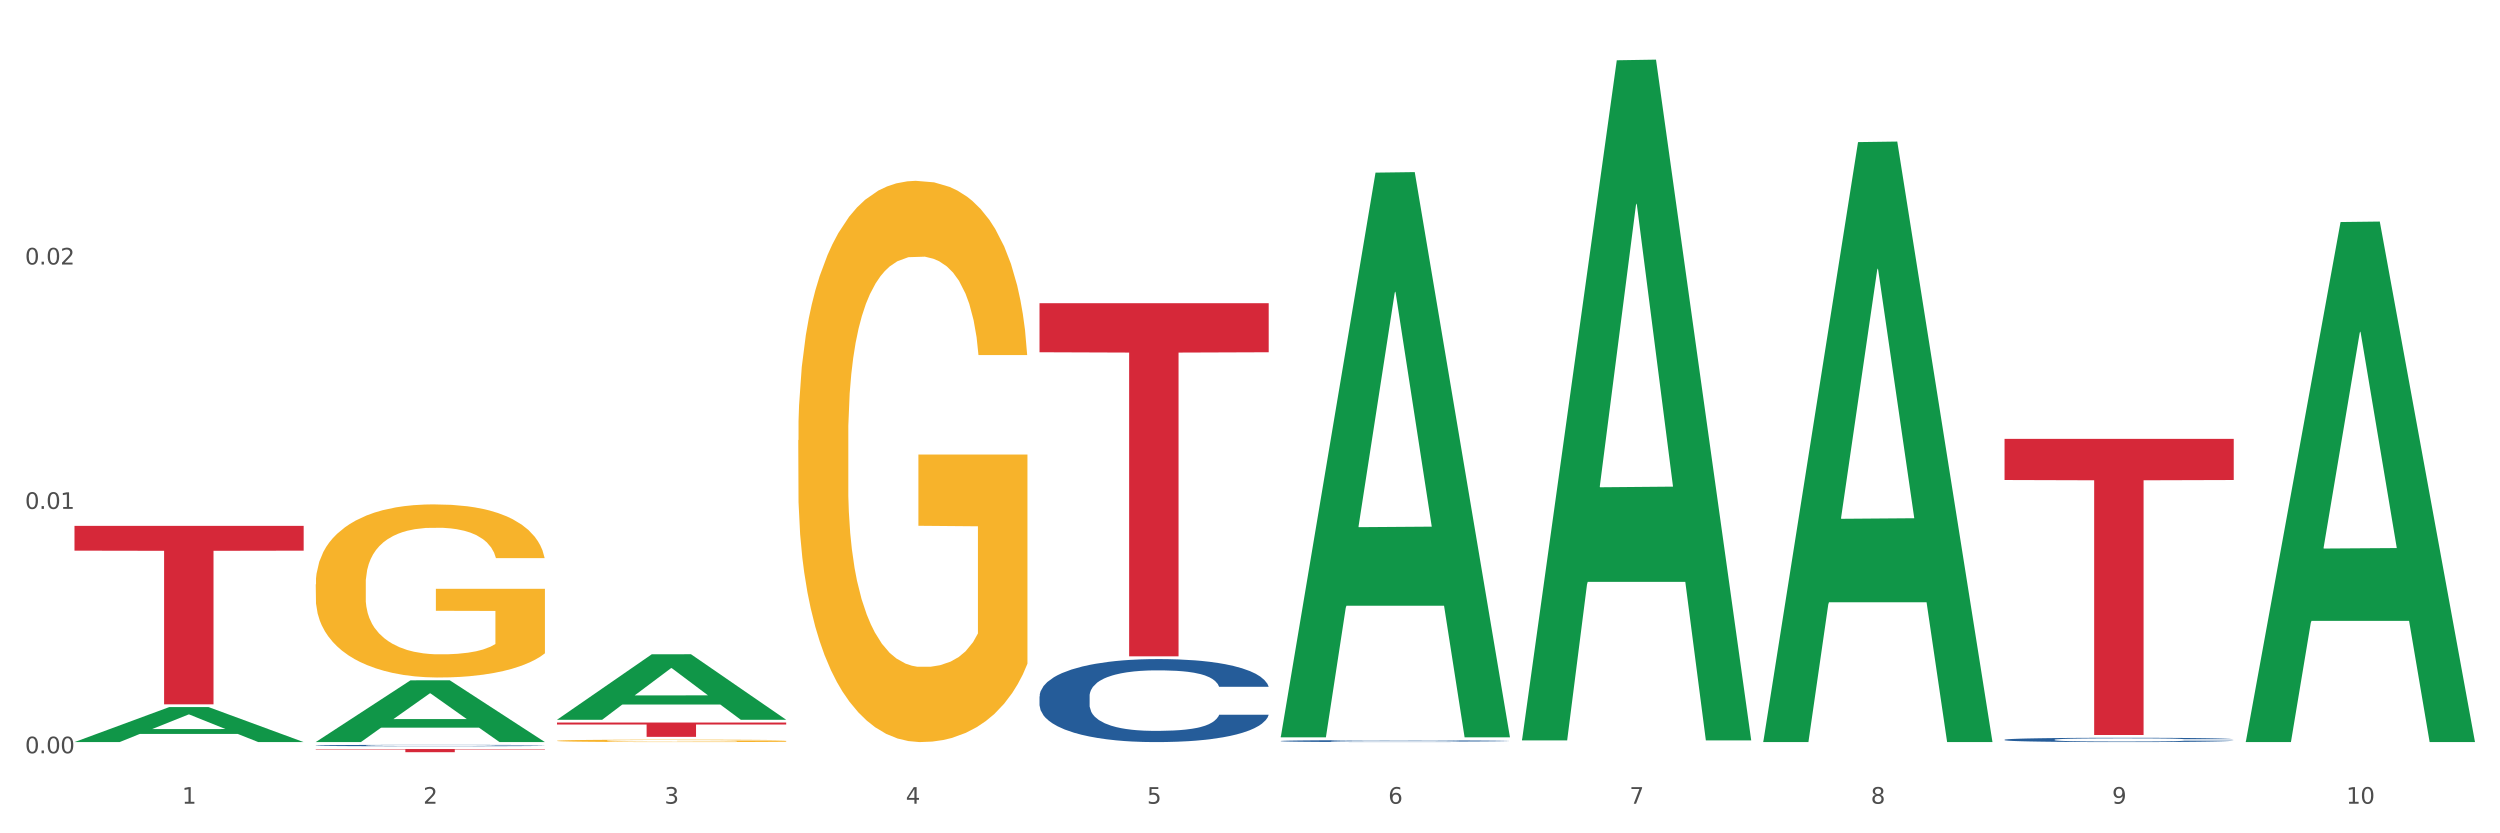
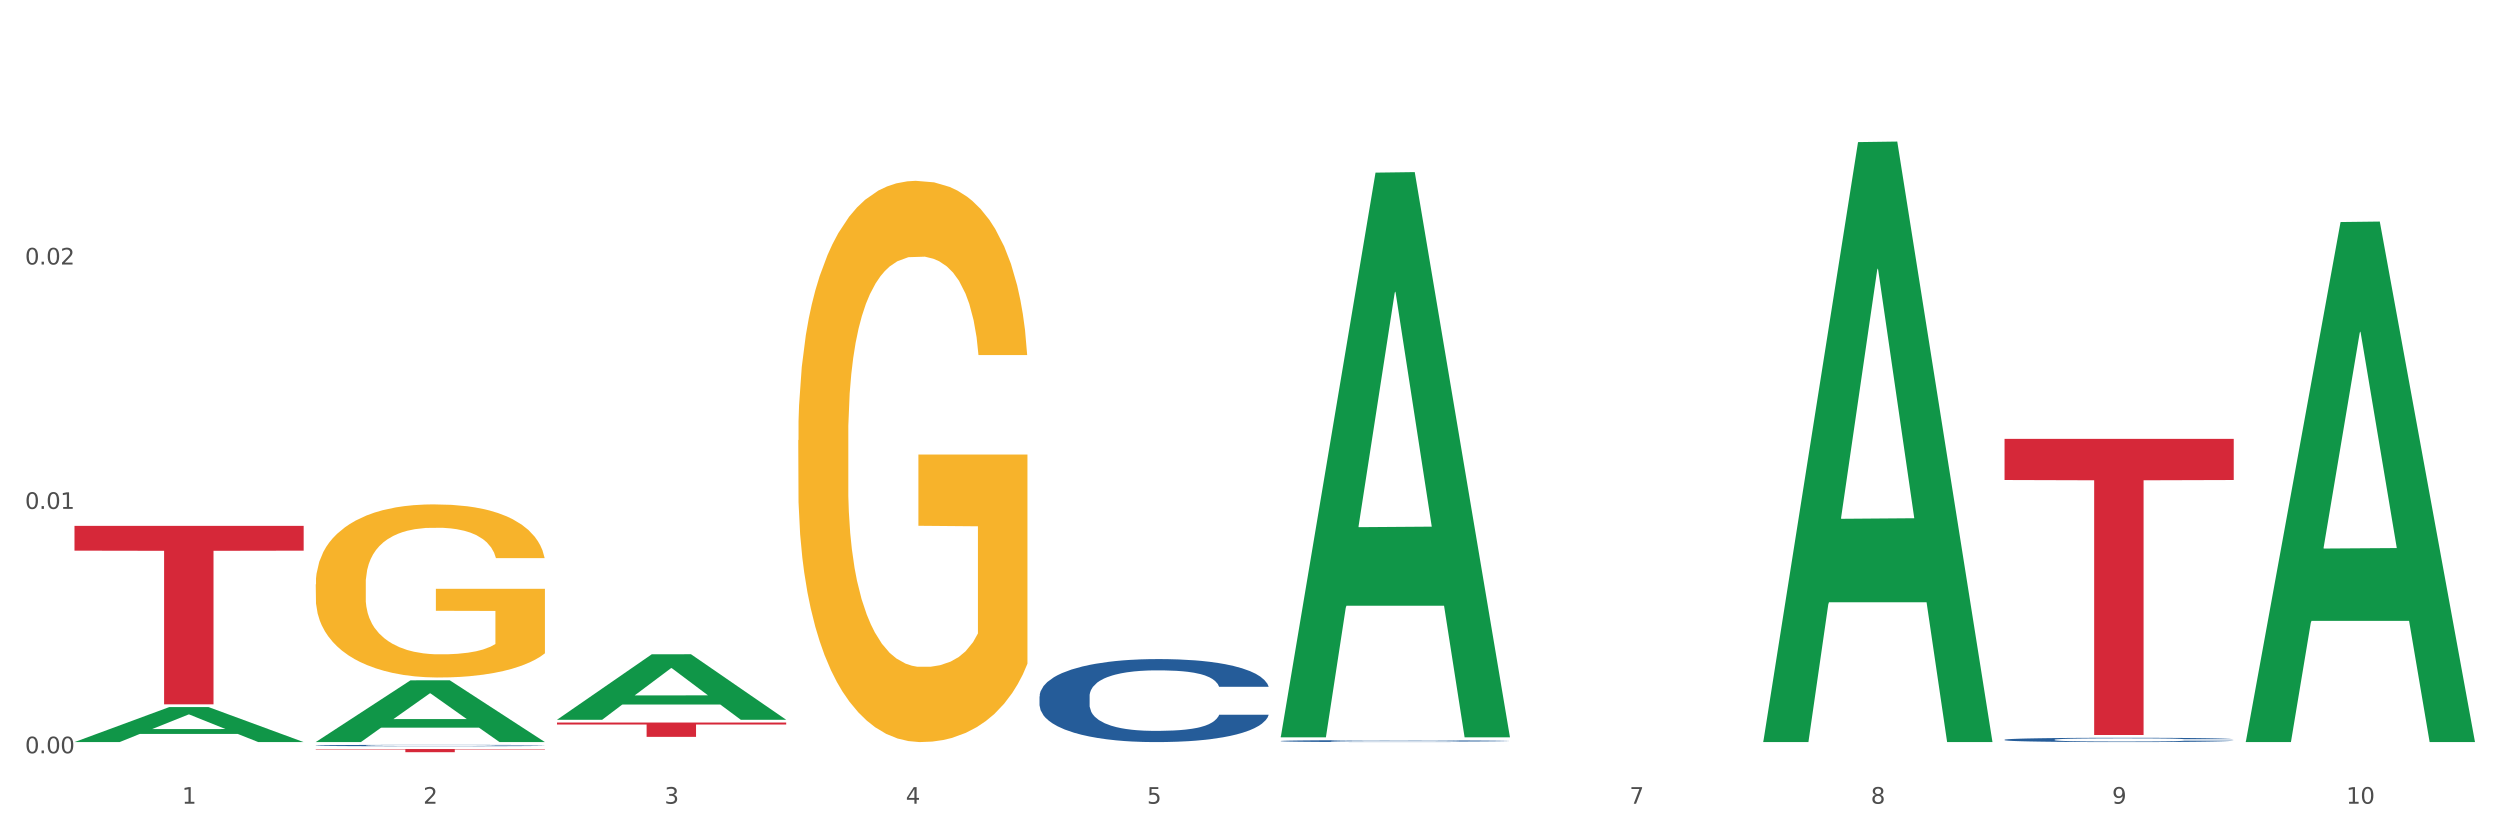
<svg xmlns="http://www.w3.org/2000/svg" xmlns:xlink="http://www.w3.org/1999/xlink" width="1080pt" height="360pt" viewBox="0 0 1080 360" version="1.1">
  <rect x="0" y="0" width="1080" height="360" fill="#333333" stroke="none" />
  <defs>
    <style type="text/css">*{stroke-linejoin: round; stroke-linecap: butt}</style>
  </defs>
  <g id="figure_1">
    <g id="patch_1">
      <path d="M 0 360  L 1080 360  L 1080 0  L 0 0  z " style="fill: #ffffff; stroke: #ffffff; stroke-linejoin: miter" />
    </g>
    <g id="axes_1">
      <g id="matplotlib.axis_1">
        <g id="xtick_1">
          <g id="text_1">
            <g style="fill: #4d4d4d" transform="translate(78.627 347.204) scale(0.096 -0.096)">
              <defs>
                <path id="DejaVuSans-31" d="M 794 531  L 1825 531  L 1825 4091  L 703 3866  L 703 4441  L 1819 4666  L 2450 4666  L 2450 531  L 3481 531  L 3481 0  L 794 0  L 794 531  z " transform="scale(0.016)" />
              </defs>
              <use xlink:href="#DejaVuSans-31" />
            </g>
          </g>
        </g>
        <g id="xtick_2">
          <g id="text_2">
            <g style="fill: #4d4d4d" transform="translate(182.851 347.204) scale(0.096 -0.096)">
              <defs>
                <path id="DejaVuSans-32" d="M 1228 531  L 3431 531  L 3431 0  L 469 0  L 469 531  Q 828 903 1448 1529  Q 2069 2156 2228 2338  Q 2531 2678 2651 2914  Q 2772 3150 2772 3378  Q 2772 3750 2511 3984  Q 2250 4219 1831 4219  Q 1534 4219 1204 4116  Q 875 4013 500 3803  L 500 4441  Q 881 4594 1212 4672  Q 1544 4750 1819 4750  Q 2544 4750 2975 4387  Q 3406 4025 3406 3419  Q 3406 3131 3298 2873  Q 3191 2616 2906 2266  Q 2828 2175 2409 1742  Q 1991 1309 1228 531  z " transform="scale(0.016)" />
              </defs>
              <use xlink:href="#DejaVuSans-32" />
            </g>
          </g>
        </g>
        <g id="xtick_3">
          <g id="text_3">
            <g style="fill: #4d4d4d" transform="translate(287.074 347.204) scale(0.096 -0.096)">
              <defs>
                <path id="DejaVuSans-33" d="M 2597 2516  Q 3050 2419 3304 2112  Q 3559 1806 3559 1356  Q 3559 666 3084 287  Q 2609 -91 1734 -91  Q 1441 -91 1130 -33  Q 819 25 488 141  L 488 750  Q 750 597 1062 519  Q 1375 441 1716 441  Q 2309 441 2620 675  Q 2931 909 2931 1356  Q 2931 1769 2642 2001  Q 2353 2234 1838 2234  L 1294 2234  L 1294 2753  L 1863 2753  Q 2328 2753 2575 2939  Q 2822 3125 2822 3475  Q 2822 3834 2567 4026  Q 2313 4219 1838 4219  Q 1578 4219 1281 4162  Q 984 4106 628 3988  L 628 4550  Q 988 4650 1302 4700  Q 1616 4750 1894 4750  Q 2613 4750 3031 4423  Q 3450 4097 3450 3541  Q 3450 3153 3228 2886  Q 3006 2619 2597 2516  z " transform="scale(0.016)" />
              </defs>
              <use xlink:href="#DejaVuSans-33" />
            </g>
          </g>
        </g>
        <g id="xtick_4">
          <g id="text_4">
            <g style="fill: #4d4d4d" transform="translate(391.298 347.204) scale(0.096 -0.096)">
              <defs>
                <path id="DejaVuSans-34" d="M 2419 4116  L 825 1625  L 2419 1625  L 2419 4116  z M 2253 4666  L 3047 4666  L 3047 1625  L 3713 1625  L 3713 1100  L 3047 1100  L 3047 0  L 2419 0  L 2419 1100  L 313 1100  L 313 1709  L 2253 4666  z " transform="scale(0.016)" />
              </defs>
              <use xlink:href="#DejaVuSans-34" />
            </g>
          </g>
        </g>
        <g id="xtick_5">
          <g id="text_5">
            <g style="fill: #4d4d4d" transform="translate(495.522 347.204) scale(0.096 -0.096)">
              <defs>
                <path id="DejaVuSans-35" d="M 691 4666  L 3169 4666  L 3169 4134  L 1269 4134  L 1269 2991  Q 1406 3038 1543 3061  Q 1681 3084 1819 3084  Q 2600 3084 3056 2656  Q 3513 2228 3513 1497  Q 3513 744 3044 326  Q 2575 -91 1722 -91  Q 1428 -91 1123 -41  Q 819 9 494 109  L 494 744  Q 775 591 1075 516  Q 1375 441 1709 441  Q 2250 441 2565 725  Q 2881 1009 2881 1497  Q 2881 1984 2565 2268  Q 2250 2553 1709 2553  Q 1456 2553 1204 2497  Q 953 2441 691 2322  L 691 4666  z " transform="scale(0.016)" />
              </defs>
              <use xlink:href="#DejaVuSans-35" />
            </g>
          </g>
        </g>
        <g id="xtick_6">
          <g id="text_6">
            <g style="fill: #4d4d4d" transform="translate(599.745 347.204) scale(0.096 -0.096)">
              <defs>
-                 <path id="DejaVuSans-36" d="M 2113 2584  Q 1688 2584 1439 2293  Q 1191 2003 1191 1497  Q 1191 994 1439 701  Q 1688 409 2113 409  Q 2538 409 2786 701  Q 3034 994 3034 1497  Q 3034 2003 2786 2293  Q 2538 2584 2113 2584  z M 3366 4563  L 3366 3988  Q 3128 4100 2886 4159  Q 2644 4219 2406 4219  Q 1781 4219 1451 3797  Q 1122 3375 1075 2522  Q 1259 2794 1537 2939  Q 1816 3084 2150 3084  Q 2853 3084 3261 2657  Q 3669 2231 3669 1497  Q 3669 778 3244 343  Q 2819 -91 2113 -91  Q 1303 -91 875 529  Q 447 1150 447 2328  Q 447 3434 972 4092  Q 1497 4750 2381 4750  Q 2619 4750 2861 4703  Q 3103 4656 3366 4563  z " transform="scale(0.016)" />
-               </defs>
+                 </defs>
              <use xlink:href="#DejaVuSans-36" />
            </g>
          </g>
        </g>
        <g id="xtick_7">
          <g id="text_7">
            <g style="fill: #4d4d4d" transform="translate(703.969 347.204) scale(0.096 -0.096)">
              <defs>
                <path id="DejaVuSans-37" d="M 525 4666  L 3525 4666  L 3525 4397  L 1831 0  L 1172 0  L 2766 4134  L 525 4134  L 525 4666  z " transform="scale(0.016)" />
              </defs>
              <use xlink:href="#DejaVuSans-37" />
            </g>
          </g>
        </g>
        <g id="xtick_8">
          <g id="text_8">
            <g style="fill: #4d4d4d" transform="translate(808.193 347.204) scale(0.096 -0.096)">
              <defs>
                <path id="DejaVuSans-38" d="M 2034 2216  Q 1584 2216 1326 1975  Q 1069 1734 1069 1313  Q 1069 891 1326 650  Q 1584 409 2034 409  Q 2484 409 2743 651  Q 3003 894 3003 1313  Q 3003 1734 2745 1975  Q 2488 2216 2034 2216  z M 1403 2484  Q 997 2584 770 2862  Q 544 3141 544 3541  Q 544 4100 942 4425  Q 1341 4750 2034 4750  Q 2731 4750 3128 4425  Q 3525 4100 3525 3541  Q 3525 3141 3298 2862  Q 3072 2584 2669 2484  Q 3125 2378 3379 2068  Q 3634 1759 3634 1313  Q 3634 634 3220 271  Q 2806 -91 2034 -91  Q 1263 -91 848 271  Q 434 634 434 1313  Q 434 1759 690 2068  Q 947 2378 1403 2484  z M 1172 3481  Q 1172 3119 1398 2916  Q 1625 2713 2034 2713  Q 2441 2713 2670 2916  Q 2900 3119 2900 3481  Q 2900 3844 2670 4047  Q 2441 4250 2034 4250  Q 1625 4250 1398 4047  Q 1172 3844 1172 3481  z " transform="scale(0.016)" />
              </defs>
              <use xlink:href="#DejaVuSans-38" />
            </g>
          </g>
        </g>
        <g id="xtick_9">
          <g id="text_9">
            <g style="fill: #4d4d4d" transform="translate(912.416 347.204) scale(0.096 -0.096)">
              <defs>
                <path id="DejaVuSans-39" d="M 703 97  L 703 672  Q 941 559 1184 500  Q 1428 441 1663 441  Q 2288 441 2617 861  Q 2947 1281 2994 2138  Q 2813 1869 2534 1725  Q 2256 1581 1919 1581  Q 1219 1581 811 2004  Q 403 2428 403 3163  Q 403 3881 828 4315  Q 1253 4750 1959 4750  Q 2769 4750 3195 4129  Q 3622 3509 3622 2328  Q 3622 1225 3098 567  Q 2575 -91 1691 -91  Q 1453 -91 1209 -44  Q 966 3 703 97  z M 1959 2075  Q 2384 2075 2632 2365  Q 2881 2656 2881 3163  Q 2881 3666 2632 3958  Q 2384 4250 1959 4250  Q 1534 4250 1286 3958  Q 1038 3666 1038 3163  Q 1038 2656 1286 2365  Q 1534 2075 1959 2075  z " transform="scale(0.016)" />
              </defs>
              <use xlink:href="#DejaVuSans-39" />
            </g>
          </g>
        </g>
        <g id="xtick_10">
          <g id="text_10">
            <g style="fill: #4d4d4d" transform="translate(1013.586 347.204) scale(0.096 -0.096)">
              <defs>
                <path id="DejaVuSans-30" d="M 2034 4250  Q 1547 4250 1301 3770  Q 1056 3291 1056 2328  Q 1056 1369 1301 889  Q 1547 409 2034 409  Q 2525 409 2770 889  Q 3016 1369 3016 2328  Q 3016 3291 2770 3770  Q 2525 4250 2034 4250  z M 2034 4750  Q 2819 4750 3233 4129  Q 3647 3509 3647 2328  Q 3647 1150 3233 529  Q 2819 -91 2034 -91  Q 1250 -91 836 529  Q 422 1150 422 2328  Q 422 3509 836 4129  Q 1250 4750 2034 4750  z " transform="scale(0.016)" />
              </defs>
              <use xlink:href="#DejaVuSans-31" />
              <use xlink:href="#DejaVuSans-30" transform="translate(63.623 0)" />
            </g>
          </g>
        </g>
        <g id="xtick_11" />
        <g id="xtick_12" />
        <g id="xtick_13" />
        <g id="xtick_14" />
        <g id="xtick_15" />
        <g id="xtick_16" />
        <g id="xtick_17" />
        <g id="xtick_18" />
        <g id="xtick_19" />
      </g>
      <g id="matplotlib.axis_2">
        <g id="ytick_1">
          <g id="text_11">
            <g style="fill: #4d4d4d" transform="translate(10.8 325.418) scale(0.096 -0.096)">
              <defs>
                <path id="DejaVuSans-2e" d="M 684 794  L 1344 794  L 1344 0  L 684 0  L 684 794  z " transform="scale(0.016)" />
              </defs>
              <use xlink:href="#DejaVuSans-30" />
              <use xlink:href="#DejaVuSans-2e" transform="translate(63.623 0)" />
              <use xlink:href="#DejaVuSans-30" transform="translate(95.41 0)" />
              <use xlink:href="#DejaVuSans-30" transform="translate(159.033 0)" />
            </g>
          </g>
        </g>
        <g id="ytick_2">
          <g id="text_12">
            <g style="fill: #4d4d4d" transform="translate(10.8 219.843) scale(0.096 -0.096)">
              <use xlink:href="#DejaVuSans-30" />
              <use xlink:href="#DejaVuSans-2e" transform="translate(63.623 0)" />
              <use xlink:href="#DejaVuSans-30" transform="translate(95.41 0)" />
              <use xlink:href="#DejaVuSans-31" transform="translate(159.033 0)" />
            </g>
          </g>
        </g>
        <g id="ytick_3">
          <g id="text_13">
            <g style="fill: #4d4d4d" transform="translate(10.8 114.268) scale(0.096 -0.096)">
              <use xlink:href="#DejaVuSans-30" />
              <use xlink:href="#DejaVuSans-2e" transform="translate(63.623 0)" />
              <use xlink:href="#DejaVuSans-30" transform="translate(95.41 0)" />
              <use xlink:href="#DejaVuSans-32" transform="translate(159.033 0)" />
            </g>
          </g>
        </g>
        <g id="ytick_4" />
        <g id="ytick_5" />
        <g id="ytick_6" />
      </g>
      <g id="PolyCollection_1">
        <path d="M 32.175 320.559  L 32.277 320.544  L 73.107 305.457  L 90.051 305.443  L 131.187 320.587  L 111.589 320.587  L 102.709 317.06  L 60.552 317.06  L 60.246 317.117  L 51.671 320.587  L 32.175 320.587  L 32.175 320.559  L 65.86 314.956  L 97.401 314.942  L 81.783 308.671  L 81.579 308.642  L 81.375 308.685  L 65.758 314.942  L 65.86 314.956  L 32.175 320.559  z " clip-path="url(#pfa269de619)" style="fill: #109648" />
        <path d="M 865.964 319.557  L 866.081 319.555  L 866.081 319.507  L 866.432 319.442  L 867.719 319.323  L 869.358 319.232  L 872.167 319.126  L 873.688 319.082  L 875.678 319.032  L 879.774 318.952  L 884.456 318.883  L 887.733 318.846  L 890.19 318.822  L 895.691 318.779  L 898.851 318.76  L 902.128 318.745  L 904.937 318.735  L 909.618 318.723  L 913.364 318.718  L 917.694 318.716  L 921.322 318.718  L 926.12 318.724  L 933.143 318.745  L 935.834 318.757  L 939.463 318.777  L 943.208 318.805  L 946.251 318.832  L 949.762 318.871  L 953.39 318.923  L 956.901 318.988  L 959.359 319.047  L 961.348 319.111  L 963.104 319.188  L 964.391 319.271  L 964.976 319.341  L 943.559 319.341  L 942.974 319.278  L 941.803 319.21  L 940.633 319.164  L 939.346 319.126  L 937.356 319.083  L 935.6 319.056  L 932.674 319.024  L 929.983 319.003  L 927.759 318.991  L 925.067 318.981  L 919.332 318.971  L 915.236 318.971  L 912.661 318.974  L 909.501 318.983  L 906.81 318.994  L 903.65 319.015  L 901.192 319.037  L 898.734 319.066  L 897.33 319.087  L 895.223 319.124  L 893.819 319.155  L 891.946 319.208  L 890.893 319.246  L 889.02 319.343  L 888.201 319.415  L 887.85 319.464  L 887.616 319.519  L 887.616 319.786  L 888.318 319.905  L 888.903 319.957  L 889.839 320.015  L 891.595 320.09  L 894.17 320.163  L 896.861 320.216  L 899.085 320.249  L 901.192 320.273  L 903.298 320.291  L 905.873 320.309  L 907.98 320.319  L 911.14 320.329  L 914.885 320.334  L 917.811 320.334  L 923.78 320.326  L 926.472 320.317  L 929.046 320.305  L 931.855 320.286  L 934.079 320.266  L 935.366 320.25  L 937.473 320.218  L 939.111 320.184  L 940.516 320.144  L 941.452 320.11  L 942.505 320.059  L 943.325 320.001  L 943.559 319.97  L 964.976 319.97  L 964.508 320.032  L 963.689 320.092  L 962.05 320.172  L 960.763 320.218  L 958.773 320.274  L 956.667 320.322  L 953.741 320.375  L 951.049 320.414  L 948.24 320.449  L 945.197 320.479  L 939.697 320.522  L 937.707 320.534  L 933.494 320.555  L 930.217 320.567  L 925.418 320.579  L 920.503 320.585  L 915.353 320.587  L 910.789 320.584  L 905.756 320.573  L 902.596 320.563  L 899.085 320.548  L 894.989 320.524  L 891.127 320.495  L 887.499 320.461  L 884.105 320.421  L 880.945 320.377  L 876.848 320.303  L 873.805 320.232  L 871.582 320.165  L 870.06 320.109  L 868.539 320.037  L 867.719 319.987  L 866.432 319.868  L 865.964 319.757  L 865.964 319.557  z " clip-path="url(#pfa269de619)" style="fill: #255c99" />
        <path d="M 553.293 320.109  L 553.41 320.108  L 553.41 320.086  L 553.761 320.056  L 555.049 320  L 556.687 319.958  L 559.496 319.909  L 561.017 319.888  L 563.007 319.865  L 567.103 319.828  L 571.785 319.796  L 575.062 319.779  L 577.52 319.768  L 583.02 319.748  L 586.18 319.739  L 589.457 319.732  L 592.266 319.727  L 596.948 319.722  L 600.693 319.72  L 605.023 319.719  L 608.651 319.72  L 613.45 319.723  L 620.472 319.732  L 623.164 319.738  L 626.792 319.747  L 630.537 319.76  L 633.58 319.773  L 637.091 319.791  L 640.719 319.815  L 644.23 319.845  L 646.688 319.873  L 648.677 319.902  L 650.433 319.938  L 651.72 319.976  L 652.306 320.009  L 630.888 320.009  L 630.303 319.98  L 629.132 319.948  L 627.962 319.926  L 626.675 319.909  L 624.685 319.889  L 622.929 319.877  L 620.004 319.861  L 617.312 319.852  L 615.088 319.846  L 612.396 319.842  L 606.661 319.837  L 602.565 319.837  L 599.99 319.838  L 596.83 319.842  L 594.139 319.848  L 590.979 319.857  L 588.521 319.868  L 586.063 319.881  L 584.659 319.891  L 582.552 319.908  L 581.148 319.923  L 579.275 319.947  L 578.222 319.965  L 576.349 320.01  L 575.53 320.043  L 575.179 320.066  L 574.945 320.091  L 574.945 320.215  L 575.647 320.271  L 576.232 320.294  L 577.168 320.321  L 578.924 320.356  L 581.499 320.39  L 584.191 320.415  L 586.414 320.43  L 588.521 320.441  L 590.628 320.45  L 593.202 320.458  L 595.309 320.463  L 598.469 320.467  L 602.214 320.47  L 605.14 320.47  L 611.109 320.466  L 613.801 320.462  L 616.375 320.456  L 619.184 320.447  L 621.408 320.438  L 622.695 320.431  L 624.802 320.416  L 626.441 320.4  L 627.845 320.382  L 628.781 320.366  L 629.835 320.342  L 630.654 320.315  L 630.888 320.301  L 652.306 320.301  L 651.837 320.329  L 651.018 320.357  L 649.38 320.394  L 648.092 320.416  L 646.103 320.442  L 643.996 320.464  L 641.07 320.489  L 638.378 320.507  L 635.569 320.523  L 632.526 320.537  L 627.026 320.557  L 625.036 320.562  L 620.823 320.572  L 617.546 320.578  L 612.747 320.583  L 607.832 320.586  L 602.682 320.587  L 598.118 320.585  L 593.085 320.581  L 589.925 320.576  L 586.414 320.569  L 582.318 320.558  L 578.456 320.544  L 574.828 320.528  L 571.434 320.51  L 568.274 320.49  L 564.177 320.455  L 561.135 320.422  L 558.911 320.391  L 557.389 320.365  L 555.868 320.332  L 555.049 320.309  L 553.761 320.253  L 553.293 320.202  L 553.293 320.109  z " clip-path="url(#pfa269de619)" style="fill: #255c99" />
        <path d="M 449.069 300.835  L 449.187 300.802  L 449.187 299.885  L 449.538 298.64  L 450.825 296.347  L 452.464 294.611  L 455.272 292.58  L 456.794 291.729  L 458.783 290.779  L 462.88 289.239  L 467.561 287.929  L 470.838 287.208  L 473.296 286.75  L 478.797 285.931  L 481.957 285.57  L 485.234 285.275  L 488.042 285.079  L 492.724 284.85  L 496.469 284.751  L 500.799 284.719  L 504.427 284.751  L 509.226 284.882  L 516.248 285.275  L 518.94 285.505  L 522.568 285.898  L 526.313 286.422  L 529.356 286.946  L 532.867 287.699  L 536.495 288.682  L 540.006 289.927  L 542.464 291.073  L 544.454 292.285  L 546.209 293.759  L 547.497 295.364  L 548.082 296.708  L 526.664 296.708  L 526.079 295.496  L 524.909 294.185  L 523.738 293.301  L 522.451 292.58  L 520.461 291.761  L 518.706 291.237  L 515.78 290.615  L 513.088 290.222  L 510.864 289.992  L 508.173 289.796  L 502.438 289.599  L 498.342 289.599  L 495.767 289.665  L 492.607 289.829  L 489.915 290.058  L 486.755 290.451  L 484.297 290.877  L 481.84 291.434  L 480.435 291.827  L 478.328 292.547  L 476.924 293.137  L 475.051 294.152  L 473.998 294.873  L 472.126 296.74  L 471.306 298.116  L 470.955 299.066  L 470.721 300.114  L 470.721 305.224  L 471.423 307.517  L 472.009 308.5  L 472.945 309.614  L 474.7 311.055  L 477.275 312.463  L 479.967 313.479  L 482.191 314.101  L 484.297 314.56  L 486.404 314.92  L 488.979 315.248  L 491.085 315.444  L 494.245 315.641  L 497.991 315.739  L 500.916 315.739  L 506.885 315.575  L 509.577 315.412  L 512.152 315.182  L 514.961 314.822  L 517.184 314.429  L 518.472 314.134  L 520.578 313.512  L 522.217 312.856  L 523.621 312.103  L 524.558 311.448  L 525.611 310.465  L 526.43 309.352  L 526.664 308.762  L 548.082 308.762  L 547.614 309.941  L 546.795 311.088  L 545.156 312.627  L 543.869 313.512  L 541.879 314.593  L 539.772 315.51  L 536.846 316.525  L 534.155 317.279  L 531.346 317.934  L 528.303 318.523  L 522.802 319.342  L 520.813 319.572  L 516.599 319.965  L 513.322 320.194  L 508.524 320.423  L 503.608 320.554  L 498.459 320.587  L 493.894 320.522  L 488.862 320.325  L 485.702 320.128  L 482.191 319.834  L 478.094 319.375  L 474.232 318.818  L 470.604 318.163  L 467.21 317.41  L 464.05 316.558  L 459.954 315.149  L 456.911 313.774  L 454.687 312.496  L 453.166 311.415  L 451.644 310.039  L 450.825 309.089  L 449.538 306.797  L 449.069 304.667  L 449.069 300.835  z " clip-path="url(#pfa269de619)" style="fill: #255c99" />
        <path d="M 136.399 322.05  L 136.516 322.05  L 136.516 322.034  L 136.867 322.012  L 138.154 321.973  L 139.793 321.943  L 142.602 321.907  L 144.123 321.893  L 146.113 321.876  L 150.209 321.849  L 154.89 321.827  L 158.167 321.814  L 160.625 321.806  L 166.126 321.792  L 169.286 321.786  L 172.563 321.781  L 175.372 321.777  L 180.053 321.773  L 183.798 321.772  L 188.129 321.771  L 191.757 321.772  L 196.555 321.774  L 203.577 321.781  L 206.269 321.785  L 209.897 321.792  L 213.642 321.801  L 216.685 321.81  L 220.196 321.823  L 223.824 321.84  L 227.336 321.861  L 229.793 321.881  L 231.783 321.902  L 233.538 321.928  L 234.826 321.956  L 235.411 321.979  L 213.993 321.979  L 213.408 321.958  L 212.238 321.935  L 211.068 321.92  L 209.78 321.907  L 207.791 321.893  L 206.035 321.884  L 203.109 321.873  L 200.417 321.866  L 198.194 321.863  L 195.502 321.859  L 189.767 321.856  L 185.671 321.856  L 183.096 321.857  L 179.936 321.86  L 177.244 321.864  L 174.084 321.87  L 171.626 321.878  L 169.169 321.887  L 167.764 321.894  L 165.658 321.907  L 164.253 321.917  L 162.381 321.935  L 161.327 321.947  L 159.455 321.979  L 158.635 322.003  L 158.284 322.02  L 158.05 322.038  L 158.05 322.127  L 158.752 322.166  L 159.338 322.183  L 160.274 322.203  L 162.029 322.228  L 164.604 322.252  L 167.296 322.27  L 169.52 322.28  L 171.626 322.288  L 173.733 322.295  L 176.308 322.3  L 178.415 322.304  L 181.575 322.307  L 185.32 322.309  L 188.246 322.309  L 194.214 322.306  L 196.906 322.303  L 199.481 322.299  L 202.29 322.293  L 204.514 322.286  L 205.801 322.281  L 207.908 322.27  L 209.546 322.259  L 210.951 322.246  L 211.887 322.234  L 212.94 322.217  L 213.759 322.198  L 213.993 322.188  L 235.411 322.188  L 234.943 322.208  L 234.124 322.228  L 232.485 322.255  L 231.198 322.27  L 229.208 322.289  L 227.102 322.305  L 224.176 322.322  L 221.484 322.335  L 218.675 322.347  L 215.632 322.357  L 210.131 322.371  L 208.142 322.375  L 203.928 322.382  L 200.651 322.386  L 195.853 322.39  L 190.937 322.392  L 185.788 322.393  L 181.223 322.392  L 176.191 322.388  L 173.031 322.385  L 169.52 322.38  L 165.424 322.372  L 161.561 322.362  L 157.933 322.351  L 154.539 322.338  L 151.379 322.323  L 147.283 322.299  L 144.24 322.275  L 142.016 322.253  L 140.495 322.234  L 138.973 322.21  L 138.154 322.194  L 136.867 322.154  L 136.399 322.117  L 136.399 322.05  z " clip-path="url(#pfa269de619)" style="fill: #255c99" />
-         <path d="M 240.622 320.015  L 240.739 320.014  L 240.739 319.979  L 240.973 319.949  L 242.142 319.876  L 243.895 319.815  L 245.181 319.783  L 246.467 319.757  L 247.987 319.731  L 249.857 319.704  L 253.247 319.664  L 255.351 319.643  L 257.923 319.622  L 262.599 319.591  L 265.989 319.573  L 269.496 319.559  L 275.224 319.541  L 278.965 319.534  L 282.939 319.528  L 287.732 319.524  L 291.356 319.523  L 299.305 319.526  L 306.085 319.534  L 309.358 319.541  L 313.566 319.553  L 315.788 319.561  L 319.411 319.576  L 323.152 319.597  L 325.724 319.614  L 329.581 319.647  L 332.504 319.68  L 335.193 319.721  L 336.595 319.749  L 337.647 319.776  L 338.583 319.806  L 339.518 319.853  L 318.476 319.853  L 317.658 319.819  L 316.372 319.787  L 314.502 319.756  L 312.865 319.737  L 310.06 319.712  L 307.488 319.697  L 304.799 319.685  L 301.526 319.675  L 298.954 319.671  L 295.33 319.667  L 288.2 319.668  L 283.407 319.675  L 280.134 319.685  L 278.03 319.694  L 276.159 319.704  L 274.055 319.717  L 271.6 319.738  L 269.847 319.756  L 268.093 319.779  L 266.69 319.803  L 265.405 319.83  L 264.352 319.859  L 263.534 319.889  L 262.833 319.926  L 262.248 319.987  L 262.248 320.121  L 262.482 320.151  L 263.067 320.191  L 263.768 320.221  L 264.937 320.257  L 265.989 320.281  L 267.976 320.316  L 270.197 320.345  L 271.951 320.364  L 273.704 320.379  L 276.744 320.4  L 280.134 320.418  L 283.056 320.429  L 287.031 320.438  L 289.719 320.442  L 292.057 320.444  L 297.785 320.444  L 301.877 320.441  L 306.436 320.434  L 309.943 320.426  L 312.865 320.415  L 316.138 320.398  L 318.242 320.381  L 318.242 320.178  L 292.525 320.177  L 292.525 320.042  L 339.635 320.042  L 339.635 320.438  L 337.647 320.459  L 335.426 320.477  L 333.088 320.494  L 329.581 320.514  L 325.373 320.534  L 321.632 320.547  L 317.658 320.559  L 312.982 320.57  L 306.903 320.579  L 303.163 320.583  L 298.487 320.586  L 292.992 320.587  L 288.2 320.585  L 283.524 320.58  L 278.614 320.571  L 273.821 320.559  L 270.197 320.546  L 266.574 320.531  L 262.716 320.51  L 259.677 320.491  L 257.339 320.473  L 254.767 320.451  L 251.961 320.422  L 249.857 320.396  L 247.987 320.368  L 246 320.333  L 244.597 320.303  L 243.194 320.265  L 242.376 320.237  L 241.441 320.193  L 240.739 320.132  L 240.622 320.015  z " clip-path="url(#pfa269de619)" style="fill: #f7b32b" />
        <path d="M 344.846 190.159  L 344.963 189.938  L 344.963 181.966  L 345.197 175.101  L 346.366 158.494  L 348.119 144.764  L 349.405 137.457  L 350.691 131.478  L 352.21 125.499  L 354.081 119.299  L 357.471 110.22  L 359.575 105.57  L 362.147 100.698  L 366.823 93.612  L 370.213 89.626  L 373.72 86.304  L 379.448 82.318  L 383.188 80.547  L 387.163 79.218  L 391.956 78.332  L 395.579 78.111  L 403.529 78.775  L 410.309 80.768  L 413.582 82.318  L 417.79 84.976  L 420.011 86.747  L 423.635 90.29  L 427.376 94.94  L 429.947 98.926  L 433.805 106.455  L 436.728 113.984  L 439.416 123.285  L 440.819 129.706  L 441.871 135.685  L 442.806 142.55  L 443.741 153.4  L 422.7 153.4  L 421.882 145.65  L 420.596 138.343  L 418.725 131.256  L 417.089 126.828  L 414.283 121.292  L 411.711 117.749  L 409.023 115.091  L 405.75 112.877  L 403.178 111.77  L 399.554 110.884  L 392.423 111.105  L 387.63 112.877  L 384.357 115.091  L 382.253 117.084  L 380.383 119.299  L 378.279 122.399  L 375.824 127.049  L 374.07 131.256  L 372.317 136.571  L 370.914 141.886  L 369.628 148.086  L 368.576 154.729  L 367.758 161.594  L 367.056 170.008  L 366.472 183.959  L 366.472 214.296  L 366.706 221.161  L 367.29 230.24  L 367.992 237.104  L 369.161 245.298  L 370.213 250.834  L 372.2 258.805  L 374.421 265.449  L 376.174 269.656  L 377.928 273.199  L 380.967 278.071  L 384.357 282.057  L 387.28 284.492  L 391.254 286.707  L 393.943 287.593  L 396.281 288.035  L 402.009 288.035  L 406.1 287.371  L 410.659 285.821  L 414.166 283.828  L 417.089 281.392  L 420.362 277.406  L 422.466 273.642  L 422.466 227.361  L 396.748 227.14  L 396.748 196.36  L 443.858 196.36  L 443.858 286.707  L 441.871 291.357  L 439.65 295.564  L 437.312 299.329  L 433.805 303.979  L 429.597 308.408  L 425.856 311.508  L 421.882 314.165  L 417.206 316.601  L 411.127 318.816  L 407.386 319.701  L 402.71 320.366  L 397.216 320.587  L 392.423 320.144  L 387.747 319.037  L 382.838 317.044  L 378.045 314.165  L 374.421 311.287  L 370.797 307.744  L 366.94 303.093  L 363.9 298.665  L 361.562 294.679  L 358.99 289.586  L 356.185 282.942  L 354.081 276.964  L 352.21 270.763  L 350.223 262.791  L 348.82 255.927  L 347.418 247.291  L 346.599 240.869  L 345.664 230.904  L 344.963 216.953  L 344.846 190.159  z " clip-path="url(#pfa269de619)" style="fill: #f7b32b" />
        <path d="M 32.175 227.167  L 131.187 227.167  L 131.187 237.88  L 92.239 237.953  L 92.239 304.259  L 70.888 304.259  L 70.888 237.953  L 32.175 237.88  L 32.175 227.24  L 32.175 227.167  z " clip-path="url(#pfa269de619)" style="fill: #d62839" />
        <path d="M 136.399 323.577  L 235.411 323.577  L 235.411 323.768  L 196.463 323.769  L 196.463 324.95  L 175.112 324.95  L 175.112 323.769  L 136.399 323.768  L 136.399 323.578  L 136.399 323.577  z " clip-path="url(#pfa269de619)" style="fill: #d62839" />
        <path d="M 136.399 252.452  L 136.516 252.383  L 136.516 249.924  L 136.749 247.807  L 137.918 242.684  L 139.672 238.449  L 140.958 236.195  L 142.244 234.35  L 143.763 232.506  L 145.634 230.594  L 149.024 227.793  L 151.128 226.359  L 153.699 224.856  L 158.375 222.67  L 161.765 221.441  L 165.272 220.416  L 171 219.187  L 174.741 218.64  L 178.716 218.23  L 183.508 217.957  L 187.132 217.889  L 195.081 218.094  L 201.861 218.708  L 205.135 219.187  L 209.343 220.006  L 211.564 220.553  L 215.188 221.646  L 218.928 223.08  L 221.5 224.309  L 225.358 226.632  L 228.28 228.954  L 230.969 231.823  L 232.372 233.804  L 233.424 235.648  L 234.359 237.766  L 235.294 241.113  L 214.253 241.113  L 213.434 238.722  L 212.148 236.468  L 210.278 234.282  L 208.641 232.916  L 205.836 231.208  L 203.264 230.115  L 200.576 229.296  L 197.302 228.613  L 194.731 228.271  L 191.107 227.998  L 183.976 228.066  L 179.183 228.613  L 175.91 229.296  L 173.806 229.911  L 171.936 230.594  L 169.831 231.55  L 167.377 232.984  L 165.623 234.282  L 163.87 235.922  L 162.467 237.561  L 161.181 239.473  L 160.129 241.523  L 159.311 243.64  L 158.609 246.236  L 158.025 250.539  L 158.025 259.897  L 158.259 262.014  L 158.843 264.815  L 159.544 266.932  L 160.713 269.46  L 161.765 271.167  L 163.753 273.626  L 165.974 275.676  L 167.727 276.973  L 169.481 278.066  L 172.52 279.569  L 175.91 280.799  L 178.833 281.55  L 182.807 282.233  L 185.496 282.506  L 187.834 282.643  L 193.562 282.643  L 197.653 282.438  L 202.212 281.96  L 205.719 281.345  L 208.641 280.594  L 211.915 279.364  L 214.019 278.203  L 214.019 263.927  L 188.301 263.859  L 188.301 254.364  L 235.411 254.364  L 235.411 282.233  L 233.424 283.667  L 231.203 284.965  L 228.865 286.126  L 225.358 287.561  L 221.15 288.927  L 217.409 289.883  L 213.434 290.703  L 208.758 291.454  L 202.68 292.137  L 198.939 292.411  L 194.263 292.616  L 188.769 292.684  L 183.976 292.547  L 179.3 292.206  L 174.39 291.591  L 169.598 290.703  L 165.974 289.815  L 162.35 288.722  L 158.492 287.288  L 155.453 285.922  L 153.115 284.692  L 150.543 283.121  L 147.738 281.072  L 145.634 279.228  L 143.763 277.315  L 141.776 274.856  L 140.373 272.738  L 138.97 270.075  L 138.152 268.094  L 137.217 265.02  L 136.516 260.717  L 136.399 252.452  z " clip-path="url(#pfa269de619)" style="fill: #f7b32b" />
-         <path d="M 449.069 130.97  L 548.082 130.97  L 548.082 152.171  L 509.134 152.315  L 509.134 283.535  L 487.783 283.535  L 487.783 152.315  L 449.069 152.171  L 449.069 131.113  L 449.069 130.97  z " clip-path="url(#pfa269de619)" style="fill: #d62839" />
        <path d="M 865.964 189.583  L 964.976 189.583  L 964.976 207.364  L 926.028 207.484  L 926.028 317.532  L 904.677 317.532  L 904.677 207.484  L 865.964 207.364  L 865.964 189.703  L 865.964 189.583  z " clip-path="url(#pfa269de619)" style="fill: #d62839" />
        <path d="M 240.622 312.134  L 339.635 312.134  L 339.635 312.996  L 300.687 313.002  L 300.687 318.339  L 279.336 318.339  L 279.336 313.002  L 240.622 312.996  L 240.622 312.14  L 240.622 312.134  z " clip-path="url(#pfa269de619)" style="fill: #d62839" />
        <path d="M 761.74 320.1  L 761.842 319.856  L 802.672 61.392  L 819.617 61.149  L 860.753 320.587  L 841.154 320.587  L 832.274 260.173  L 790.117 260.173  L 789.811 261.148  L 781.237 320.587  L 761.74 320.587  L 761.74 320.1  L 795.425 224.12  L 826.966 223.876  L 811.349 116.447  L 811.144 115.96  L 810.94 116.69  L 795.323 223.876  L 795.425 224.12  L 761.74 320.1  z " clip-path="url(#pfa269de619)" style="fill: #109648" />
        <path d="M 136.399 320.537  L 136.501 320.512  L 177.331 293.893  L 194.275 293.868  L 235.411 320.587  L 215.813 320.587  L 206.932 314.365  L 164.775 314.365  L 164.469 314.465  L 155.895 320.587  L 136.399 320.587  L 136.399 320.537  L 170.083 310.652  L 201.624 310.627  L 186.007 299.563  L 185.803 299.513  L 185.599 299.588  L 169.981 310.627  L 170.083 310.652  L 136.399 320.537  z " clip-path="url(#pfa269de619)" style="fill: #109648" />
        <path d="M 240.622 310.897  L 240.724 310.87  L 281.554 282.651  L 298.499 282.624  L 339.635 310.95  L 320.036 310.95  L 311.156 304.354  L 268.999 304.354  L 268.693 304.46  L 260.118 310.95  L 240.622 310.95  L 240.622 310.897  L 274.307 300.418  L 305.848 300.391  L 290.231 288.662  L 290.026 288.609  L 289.822 288.689  L 274.205 300.391  L 274.307 300.418  L 240.622 310.897  z " clip-path="url(#pfa269de619)" style="fill: #109648" />
        <path d="M 553.293 318.076  L 553.395 317.847  L 594.225 74.575  L 611.169 74.346  L 652.306 318.535  L 632.707 318.535  L 623.827 261.672  L 581.67 261.672  L 581.364 262.589  L 572.789 318.535  L 553.293 318.535  L 553.293 318.076  L 586.978 227.738  L 618.519 227.508  L 602.901 126.394  L 602.697 125.935  L 602.493 126.623  L 586.876 227.508  L 586.978 227.738  L 553.293 318.076  z " clip-path="url(#pfa269de619)" style="fill: #109648" />
-         <path d="M 657.517 319.301  L 657.619 319.025  L 698.449 26.036  L 715.393 25.759  L 756.529 319.854  L 736.931 319.854  L 728.05 251.37  L 685.893 251.37  L 685.587 252.474  L 677.013 319.854  L 657.517 319.854  L 657.517 319.301  L 691.201 210.5  L 722.742 210.224  L 707.125 88.444  L 706.921 87.892  L 706.717 88.72  L 691.099 210.224  L 691.201 210.5  L 657.517 319.301  z " clip-path="url(#pfa269de619)" style="fill: #109648" />
        <path d="M 970.188 320.165  L 970.29 319.954  L 1011.12 95.921  L 1028.064 95.71  L 1069.2 320.587  L 1049.602 320.587  L 1040.721 268.221  L 998.564 268.221  L 998.258 269.066  L 989.684 320.587  L 970.188 320.587  L 970.188 320.165  L 1003.872 236.971  L 1035.413 236.76  L 1019.796 143.641  L 1019.592 143.219  L 1019.388 143.853  L 1003.77 236.76  L 1003.872 236.971  L 970.188 320.165  z " clip-path="url(#pfa269de619)" style="fill: #109648" />
      </g>
    </g>
  </g>
  <defs>
    <clipPath id="pfa269de619">
      <rect x="32.175" y="10.8" width="1037.025" height="329.109" />
    </clipPath>
  </defs>
</svg>